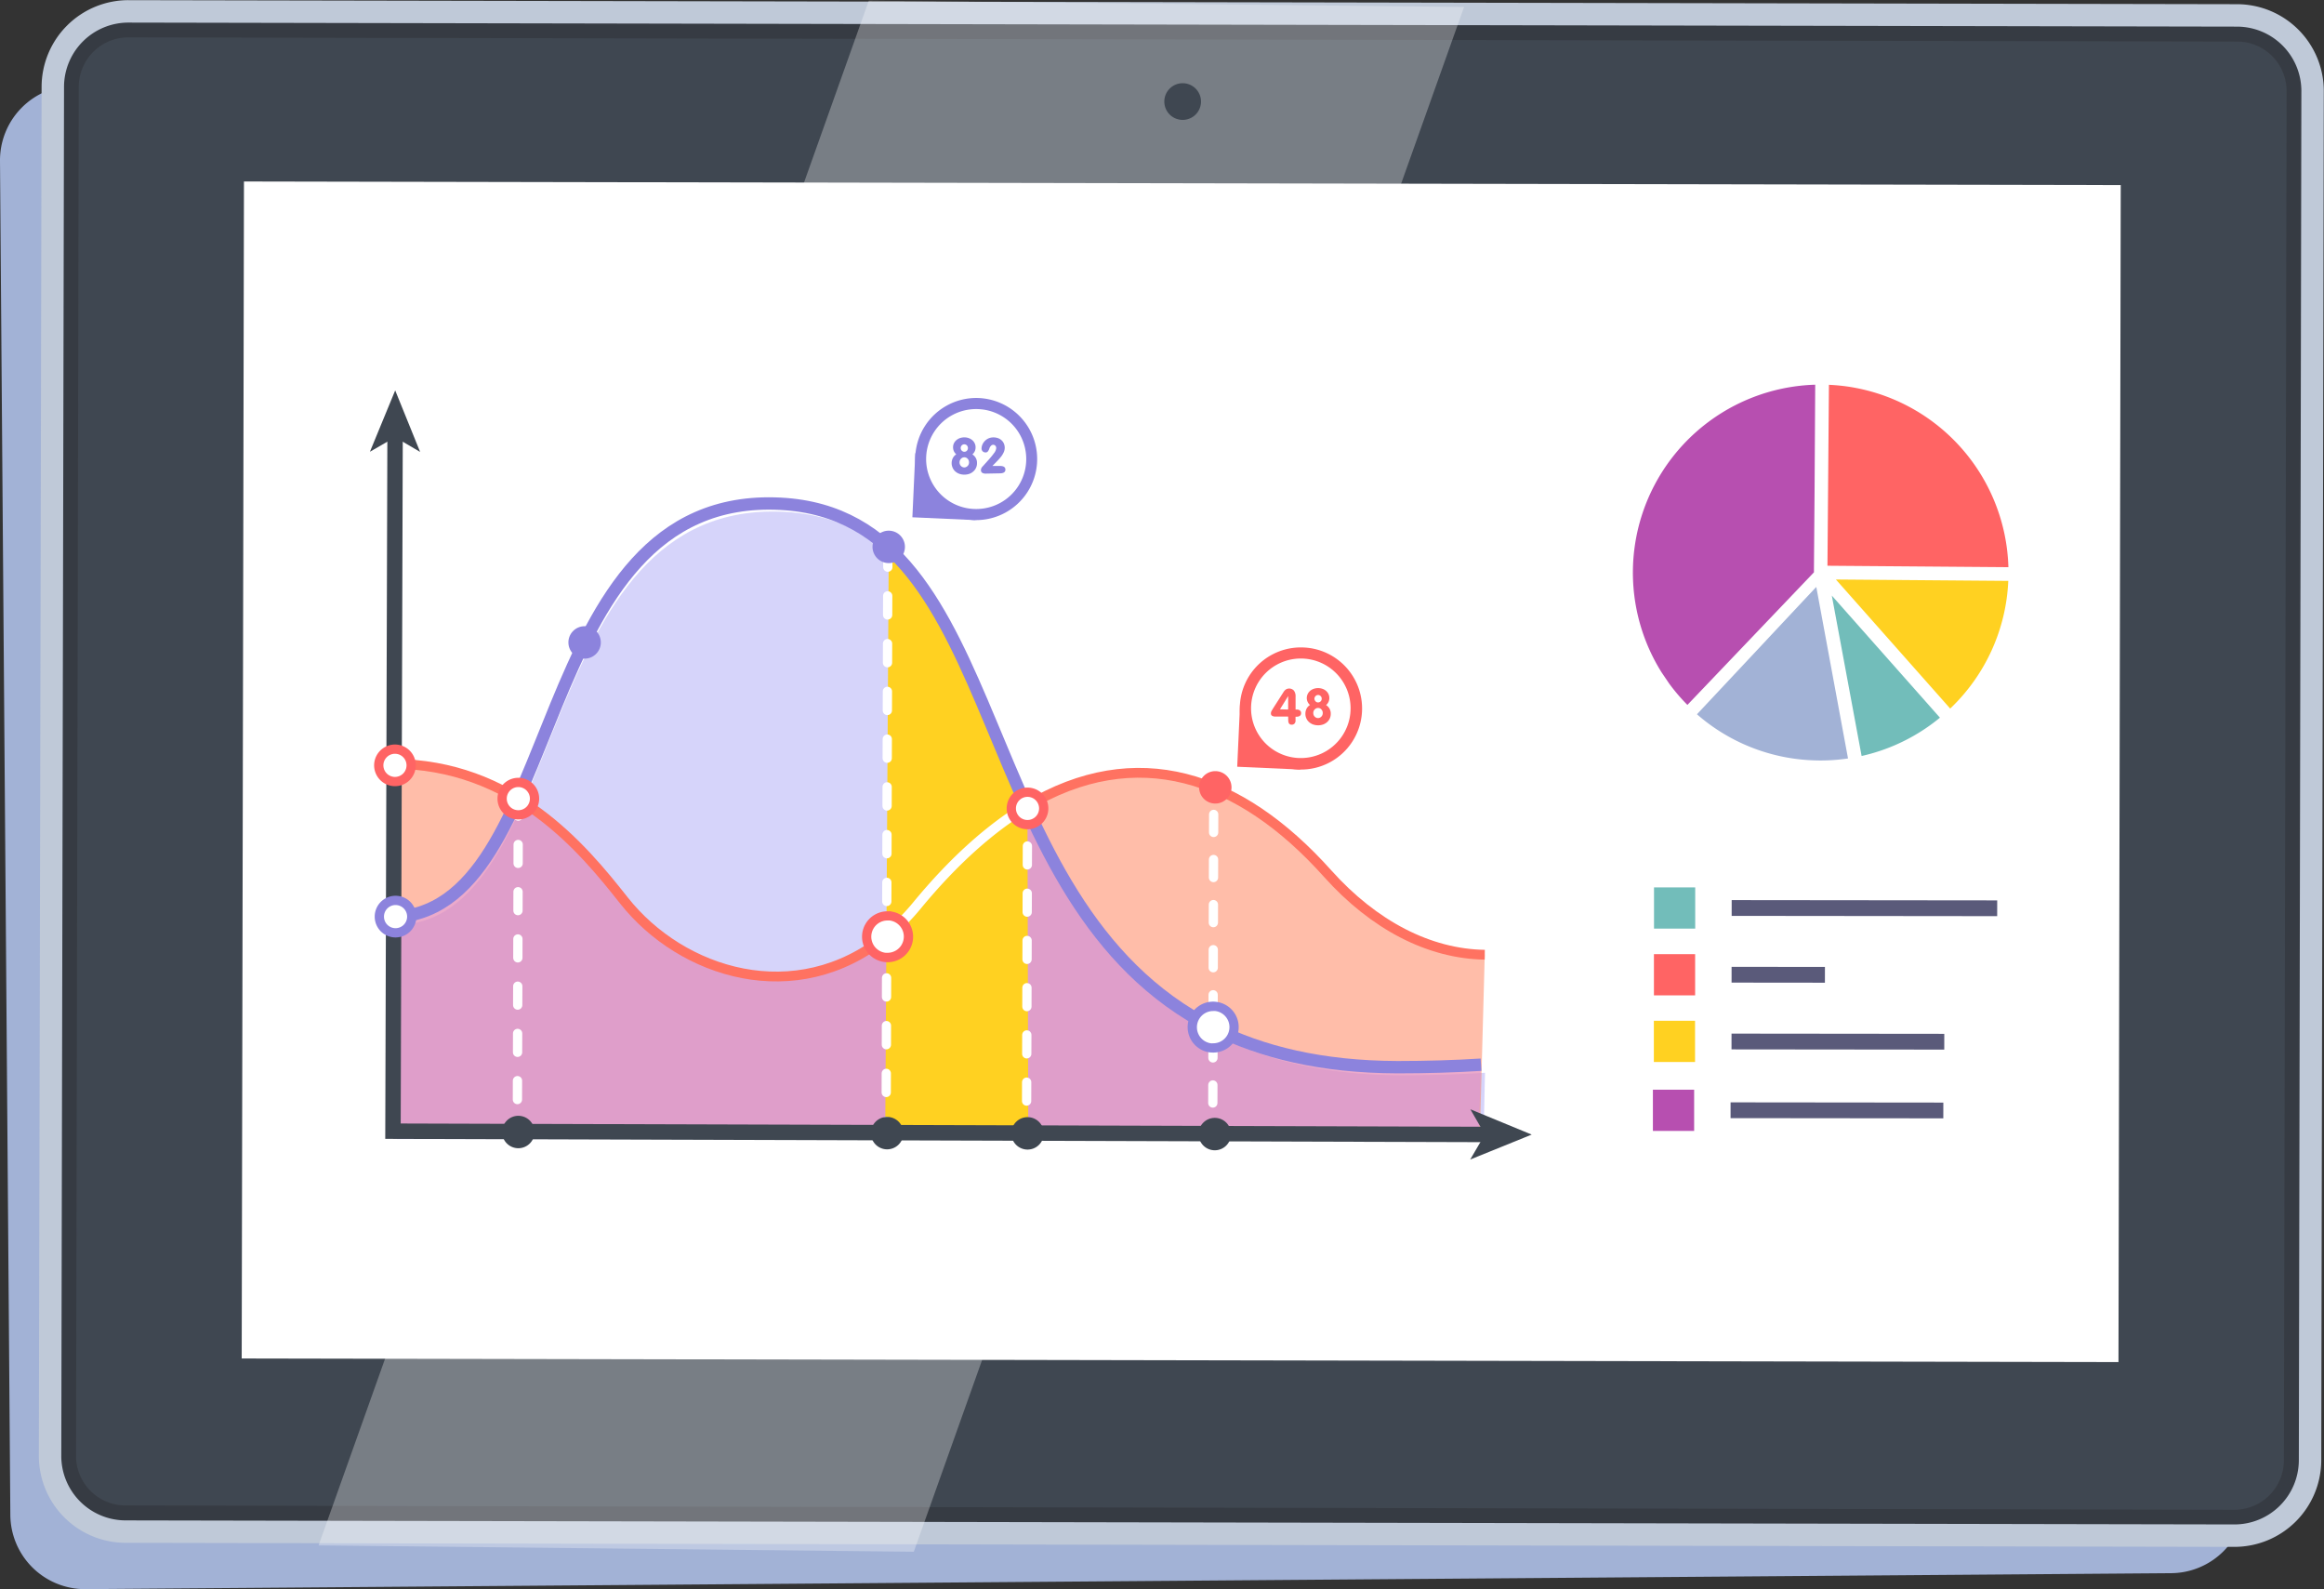
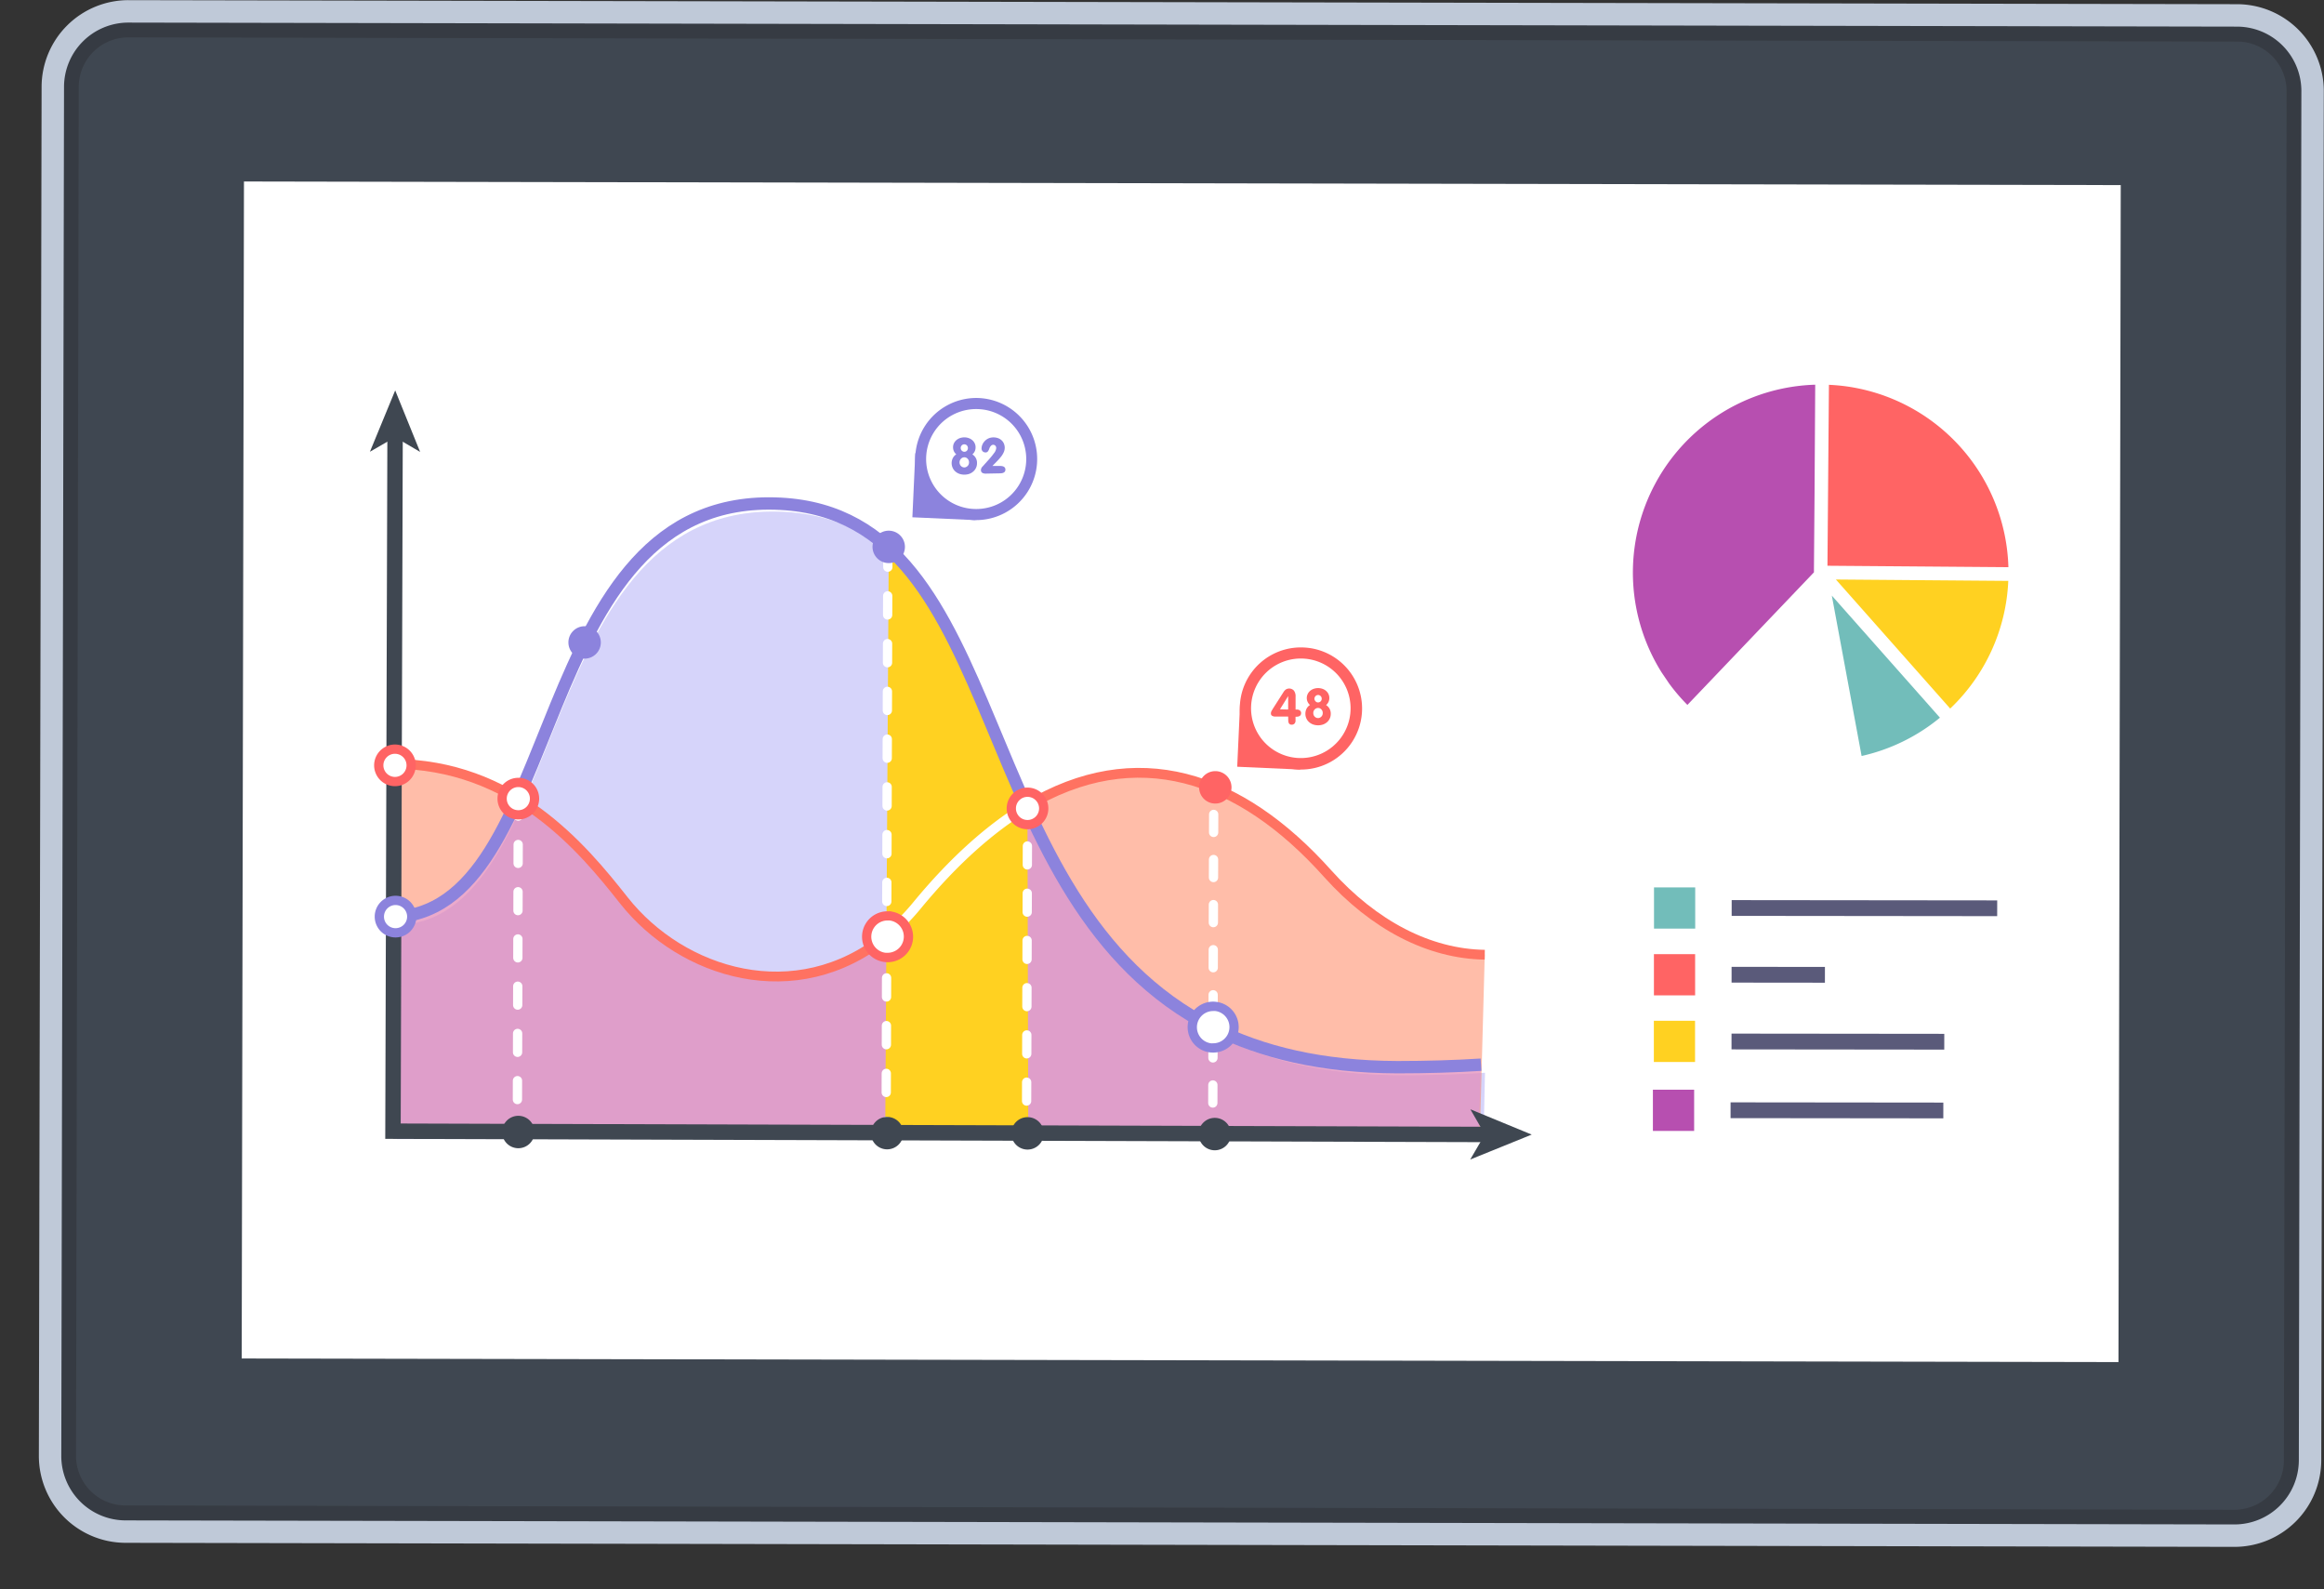
<svg xmlns="http://www.w3.org/2000/svg" viewBox="0 0 586.59 401.03">
  <rect x="0" y="0" width="586.59" height="401.03" fill="#333333" stroke="none" />
  <defs>
    <style>.cls-1{isolation:isolate;}.cls-11,.cls-2{fill:#a2b2d6;}.cls-2{mix-blend-mode:multiply;}.cls-3{fill:#3f4751;}.cls-4{opacity:0.3;}.cls-5{fill:#231f20;}.cls-17,.cls-18,.cls-19,.cls-20,.cls-21,.cls-22,.cls-23,.cls-24,.cls-6{fill:none;}.cls-6{stroke:#bfc9d8;stroke-width:5.66px;}.cls-17,.cls-18,.cls-19,.cls-20,.cls-21,.cls-22,.cls-23,.cls-24,.cls-25,.cls-27,.cls-6{stroke-miterlimit:10;}.cls-25,.cls-27,.cls-7{fill:#fff;}.cls-8{fill:#72bdba;}.cls-9{fill:#ffd121;}.cls-10{fill:#ff6464;}.cls-12{fill:#b74fb0;}.cls-13{fill:#5a5a7a;}.cls-14{fill:#bab7f7;opacity:0.6;}.cls-15{fill:#ff7d55;opacity:0.5;}.cls-16{fill:#ce8fff;opacity:0.4;}.cls-17,.cls-18,.cls-19,.cls-20,.cls-23{stroke:#fff;}.cls-17,.cls-18,.cls-19,.cls-20{stroke-linecap:round;}.cls-17,.cls-18,.cls-19,.cls-20,.cls-25,.cls-27{stroke-width:2.34px;}.cls-18{stroke-dasharray:4.77 7.15;}.cls-19{stroke-dasharray:4.55 6.83;}.cls-20{stroke-dasharray:4.82 7.23;}.cls-21,.cls-27{stroke:#8c83dd;}.cls-21{stroke-width:3.12px;}.cls-22{stroke:#ff7261;}.cls-22,.cls-23{stroke-width:2.47px;}.cls-24{stroke:#3f4751;stroke-width:3.89px;}.cls-25{stroke:#ff6464;}.cls-26{fill:#8c83dd;}</style>
  </defs>
  <title>graph</title>
  <g class="cls-1">
    <g id="Layer_1" data-name="Layer 1">
-       <path class="cls-2" d="M566.74,378,564.13,36.32a18.87,18.87,0,0,0-19-18.72l-526.38,4A18.87,18.87,0,0,0,0,40.63L2.61,382.31a18.86,18.86,0,0,0,19,18.72L548,397A18.87,18.87,0,0,0,566.74,378Z" />
      <path class="cls-3" d="M583.07,368.53a19.08,19.08,0,0,1-19.12,19L31.64,386.51a19.09,19.09,0,0,1-19-19.12l.69-345.52a19.08,19.08,0,0,1,19.12-19L564.71,3.89a19.09,19.09,0,0,1,19,19.12Z" />
      <g class="cls-4">
        <path class="cls-5" d="M566.35,10.6A12.49,12.49,0,0,1,577.15,23l-.68,345.53A12.5,12.5,0,0,1,564,381L31.65,379.91A12.94,12.94,0,0,1,30,379.8a12.51,12.51,0,0,1-10.81-12.39l.69-345.52A12.5,12.5,0,0,1,32.39,9.43L564.7,10.49a12.94,12.94,0,0,1,1.65.11M567,5.93a18.78,18.78,0,0,0-2.26-.16L32.4,4.72A17.22,17.22,0,0,0,15.16,21.88L14.48,367.4a17.22,17.22,0,0,0,14.9,17.07,18.78,18.78,0,0,0,2.26.16L564,385.68a17.19,17.19,0,0,0,17.23-17.16L581.87,23A17.22,17.22,0,0,0,567,5.93Z" />
      </g>
      <path class="cls-6" d="M583.07,368.53a19.08,19.08,0,0,1-19.12,19L31.64,386.51a19.09,19.09,0,0,1-19-19.12l.69-345.52a19.08,19.08,0,0,1,19.12-19L564.71,3.89a19.09,19.09,0,0,1,19,19.12Z" />
      <g class="cls-4">
-         <polygon class="cls-7" points="230.65 391.59 80.41 389.99 219.29 0.17 369.54 1.76 230.65 391.59" />
-       </g>
+         </g>
      <path class="cls-3" d="M303.14,25.66A4.63,4.63,0,1,1,298.52,21,4.63,4.63,0,0,1,303.14,25.66Z" />
      <rect class="cls-7" x="149.67" y="-42.08" width="297.02" height="473.71" transform="translate(102.8 492.57) rotate(-89.89)" />
      <path class="cls-8" d="M469.69,192.18a1.41,1.41,0,0,1-.59-.22,1.48,1.48,0,0,1-.62-.92L461,150.55a1.42,1.42,0,0,1,.77-1.53,1.53,1.53,0,0,1,.81-.13,1.45,1.45,0,0,1,.87.47l27.29,30.81a1.42,1.42,0,0,1-.16,2,48.92,48.92,0,0,1-20.37,10A1.61,1.61,0,0,1,469.69,192.18Z" />
      <path class="cls-7" d="M462.36,150.3l27.29,30.81a47.37,47.37,0,0,1-19.77,9.67l-7.52-40.48m.38-2.81a2.83,2.83,0,0,0-3.16,3.32l7.51,40.48a2.86,2.86,0,0,0,1.23,1.85,2.69,2.69,0,0,0,1.18.44,2.75,2.75,0,0,0,1,0,50.28,50.28,0,0,0,21-10.25,2.83,2.83,0,0,0,.32-4.06l-27.29-30.81a2.86,2.86,0,0,0-1.74-.93Z" />
      <path class="cls-9" d="M492.05,180.22a1.45,1.45,0,0,1-.87-.47l-28.85-32.57a1.39,1.39,0,0,1-.22-1.52,1.42,1.42,0,0,1,1.29-.83l43.51.34.18,0a1.39,1.39,0,0,1,1.22,1.46,48.58,48.58,0,0,1-15.09,33.19,1.48,1.48,0,0,1-1,.39Z" />
      <path class="cls-7" d="M506.9,146.59a47.26,47.26,0,0,1-14.66,32.22l-28.85-32.57,43.51.35m.37-2.81-.35,0-43.5-.34a2.82,2.82,0,0,0-2.14,4.7l28.84,32.57a2.83,2.83,0,0,0,1.74.93l.26,0a2.82,2.82,0,0,0,2.07-.78,50,50,0,0,0,15.54-34.15,2.84,2.84,0,0,0-.78-2.07,2.87,2.87,0,0,0-1.68-.86Z" />
      <path class="cls-10" d="M461.08,144.17a1.37,1.37,0,0,1-.82-.41,1.41,1.41,0,0,1-.41-1l.36-45.66a1.42,1.42,0,0,1,1.48-1.41c1.45.07,2.92.2,4.36.39a48.58,48.58,0,0,1,42.29,47,1.4,1.4,0,0,1-1.42,1.45l-45.67-.36Z" />
      <path class="cls-7" d="M465.86,97.48a47.43,47.43,0,0,1,41.07,45.65l-45.67-.36.37-45.66c1.43.06,2.84.19,4.23.37m.37-2.8c-1.47-.2-3-.33-4.48-.4a2.85,2.85,0,0,0-2.07.78,2.81,2.81,0,0,0-.88,2l-.37,45.67a2.84,2.84,0,0,0,2.46,2.82,2.07,2.07,0,0,0,.35,0l45.66.36a2.84,2.84,0,0,0,2.86-2.91,50.24,50.24,0,0,0-43.53-48.37Z" />
-       <path class="cls-11" d="M453,192.89a48.58,48.58,0,0,1-25.55-11.57,1.42,1.42,0,0,1-.1-2l30.06-32.1a1.43,1.43,0,0,1,1.22-.43l.21,0a1.42,1.42,0,0,1,1,1.1l8,43.24a1.42,1.42,0,0,1-.25,1.09,1.38,1.38,0,0,1-.94.57,48.71,48.71,0,0,1-7.55.52,48.19,48.19,0,0,1-6.13-.43Z" />
-       <path class="cls-7" d="M458.45,148.16l8,43.24a46.65,46.65,0,0,1-7.32.51,48.75,48.75,0,0,1-6-.42,47.23,47.23,0,0,1-24.81-11.24l30.07-32.09m.37-2.8a2.81,2.81,0,0,0-2.44.87l-30.06,32.09a2.8,2.8,0,0,0-.76,2.08,2.85,2.85,0,0,0,1,2,50,50,0,0,0,26.29,11.9,51.07,51.07,0,0,0,6.31.45,50.4,50.4,0,0,0,7.77-.54,2.82,2.82,0,0,0,2.37-3.31l-8-43.25a2.83,2.83,0,0,0-2-2.19,2.1,2.1,0,0,0-.42-.09Z" />
+       <path class="cls-7" d="M458.45,148.16l8,43.24a46.65,46.65,0,0,1-7.32.51,48.75,48.75,0,0,1-6-.42,47.23,47.23,0,0,1-24.81-11.24l30.07-32.09m.37-2.8a2.81,2.81,0,0,0-2.44.87l-30.06,32.09a2.8,2.8,0,0,0-.76,2.08,2.85,2.85,0,0,0,1,2,50,50,0,0,0,26.29,11.9,51.07,51.07,0,0,0,6.31.45,50.4,50.4,0,0,0,7.77-.54,2.82,2.82,0,0,0,2.37-3.31l-8-43.25a2.83,2.83,0,0,0-2-2.19,2.1,2.1,0,0,0-.42-.09" />
      <path class="cls-12" d="M425.67,179.29a1.45,1.45,0,0,1-.82-.4,49.26,49.26,0,0,1-4.76-5.58l-2-2.9a48.83,48.83,0,0,1,40-74.74.87.87,0,0,1,.23,0,1.38,1.38,0,0,1,.8.39,1.41,1.41,0,0,1,.43,1l-.38,47.35a1.38,1.38,0,0,1-.39,1l-31.94,33.47a1.41,1.41,0,0,1-1,.43Z" />
      <path class="cls-7" d="M458.17,97.08,458,124.86l-.15,18.7v.87l-31.94,33.46a47.63,47.63,0,0,1-4.62-5.41l-1.94-2.87a47.43,47.43,0,0,1,38.87-72.53m.38-2.81-.46,0a50.26,50.26,0,0,0-41.19,76.87.22.22,0,0,1,.05.08l1.94,2.86.06.09a50.12,50.12,0,0,0,4.9,5.73,2.79,2.79,0,0,0,1.63.81,2.77,2.77,0,0,0,2.43-.85l31.93-33.46a2.78,2.78,0,0,0,.78-1.93v-.87l.15-18.7L461,97.1a2.8,2.8,0,0,0-.85-2,2.9,2.9,0,0,0-1.6-.79Z" />
      <rect class="cls-8" x="415.59" y="222.05" width="14.17" height="14.17" transform="translate(193.07 651.56) rotate(-89.94)" />
      <path class="cls-7" d="M427.88,223.94v10.4h-10.4v-10.4h10.4m3.78-3.77H413.72V238.1h17.94v-3.78l0-10.4v-3.77Z" />
      <rect class="cls-13" x="468.64" y="195.68" width="3.98" height="67.02" transform="translate(240.91 699.56) rotate(-89.94)" />
      <rect class="cls-10" x="415.57" y="238.9" width="14.17" height="14.17" transform="translate(176.17 668.35) rotate(-89.93)" />
      <path class="cls-7" d="M427.86,240.79v10.4h-10.4v-10.4h10.4m3.78-3.77h-3.77l-10.4,0H413.7V255h17.94v-3.78l0-10.4V237Z" />
      <rect class="cls-13" x="446.89" y="234.23" width="3.98" height="23.56" transform="translate(202.36 694.61) rotate(-89.94)" />
      <rect class="cls-9" x="415.55" y="255.74" width="14.17" height="14.17" transform="translate(159.34 685.18) rotate(-89.94)" />
      <path class="cls-7" d="M427.84,257.64V268l-10.4,0,0-10.4,10.39,0m3.78-3.77H413.68v17.94H431.6V268l0-10.4v-3.77Z" />
      <rect class="cls-13" x="461.94" y="236.03" width="3.98" height="53.7" transform="translate(200.53 726.51) rotate(-89.94)" />
      <rect class="cls-12" x="415.32" y="273.09" width="14.17" height="14.17" transform="translate(141.76 702.27) rotate(-89.94)" />
      <path class="cls-7" d="M427.61,275v10.4H417.2V275h10.4m3.78-3.76H413.44v17.94h3.78l10.39,0h3.78V271.22Z" />
      <rect class="cls-13" x="461.71" y="253.37" width="3.98" height="53.7" transform="translate(182.95 743.61) rotate(-89.94)" />
      <path class="cls-14" d="M99.28,233.48c45.34.14,33.89-107.68,98.73-104.31,70.6,3.67,38.25,141.83,155.71,142.18,7.43,0,14.45-.2,21.1-.63l-.37,16.74-274.26,0Z" />
      <path class="cls-15" d="M99.17,192.76c30.38.09,47.77,21.12,58.32,34.49,16.3,20.64,50.56,29.61,74,1.2,37.53-45.48,74.12-40.95,103.63-8,11.66,13,25.59,20.24,39.64,20.45l-1.22,45.06-274.35-.48Z" />
      <path class="cls-16" d="M373.82,268.68q-10,.65-21.09.63c-56.46-.17-78.31-32.17-93.61-65.78-9.09,5.46-18.33,13.65-27.63,24.92-23.44,28.41-57.7,19.44-74-1.2-6.19-7.85-14.74-18.33-26.89-25.67-7.48,16.54-16.2,29.38-31.42,29.83v54l274.05.7Z" />
      <path class="cls-9" d="M259.54,285.61,259.33,204c-11.49-25.11-19.25-51.19-35-65.61l-.89,147.19Z" />
      <line class="cls-17" x1="259.35" y1="204" x2="259.34" y2="206.34" />
      <line class="cls-18" x1="259.32" y1="213.49" x2="259.11" y2="281.44" />
      <line class="cls-17" x1="259.1" y1="285.01" x2="259.1" y2="287.35" />
      <line class="cls-17" x1="306.37" y1="196.35" x2="306.36" y2="198.69" />
      <line class="cls-19" x1="306.34" y1="205.52" x2="306.11" y2="281.74" />
      <line class="cls-17" x1="306.1" y1="285.15" x2="306.09" y2="287.49" />
      <line class="cls-17" x1="224.09" y1="140.8" x2="224.09" y2="143.13" />
      <line class="cls-20" x1="224.06" y1="150.37" x2="223.68" y2="279.34" />
      <line class="cls-17" x1="223.67" y1="282.96" x2="223.66" y2="285.3" />
      <line class="cls-17" x1="130.82" y1="203.62" x2="130.81" y2="205.95" />
      <line class="cls-18" x1="130.79" y1="213.11" x2="130.59" y2="281.05" />
      <line class="cls-17" x1="130.58" y1="284.63" x2="130.57" y2="286.96" />
      <path class="cls-21" d="M306.2,259.37c12.27,6.18,27.41,9.88,46.53,9.94q11.13,0,21.09-.63" />
      <path class="cls-21" d="M98.28,231.44c45.35.14,33.9-107.68,98.74-104.31,59.11,3.08,46,100.43,109.18,132.24" />
      <path class="cls-22" d="M259.2,203.48c27.56-16.51,53.74-7.8,75.92,17,11.66,13,25.59,20.24,39.64,20.45" />
      <path class="cls-23" d="M223.55,236.38a56.08,56.08,0,0,0,7.94-7.93c9.32-11.3,18.59-19.51,27.71-25" />
      <path class="cls-22" d="M99.17,192.76c30.38.09,47.77,21.12,58.32,34.49,14.54,18.41,43.37,27.53,66.06,9.13" />
      <polyline class="cls-24" points="99.72 109.52 99.19 285.46 375.61 286.29" />
      <polygon class="cls-3" points="99.75 98.52 93.37 114 99.72 110.34 106.04 114.04 99.75 98.52" />
      <polygon class="cls-3" points="386.61 286.32 371.09 292.61 374.79 286.28 371.13 279.94 386.61 286.32" />
      <path class="cls-25" d="M126.74,201.53a4.09,4.09,0,1,1,4.07,4.1A4.08,4.08,0,0,1,126.74,201.53Z" />
      <path class="cls-25" d="M95.6,193.12a4.09,4.09,0,1,1,4.08,4.11A4.1,4.1,0,0,1,95.6,193.12Z" />
      <path class="cls-25" d="M255.26,204a4.09,4.09,0,1,1,4.07,4.1A4.08,4.08,0,0,1,255.26,204Z" />
      <path class="cls-26" d="M220.23,138a4.09,4.09,0,1,1,4.08,4.1A4.1,4.1,0,0,1,220.23,138Z" />
      <path class="cls-10" d="M302.66,198.68a4.09,4.09,0,1,1,4.08,4.1A4.09,4.09,0,0,1,302.66,198.68Z" />
      <path class="cls-26" d="M143.47,162.11a4.09,4.09,0,1,1,4.08,4.1A4.1,4.1,0,0,1,143.47,162.11Z" />
      <path class="cls-3" d="M126.74,285.65a4.09,4.09,0,1,1,4.08,4.11A4.09,4.09,0,0,1,126.74,285.65Z" />
      <path class="cls-3" d="M255.27,286a4.09,4.09,0,1,1,4.08,4.1A4.09,4.09,0,0,1,255.27,286Z" />
      <path class="cls-3" d="M302.53,286.18a4.09,4.09,0,1,1,4.07,4.1A4.09,4.09,0,0,1,302.53,286.18Z" />
      <path class="cls-3" d="M219.83,285.93a4.09,4.09,0,1,1,4.08,4.11A4.08,4.08,0,0,1,219.83,285.93Z" />
      <path class="cls-27" d="M95.75,231.29a4.09,4.09,0,1,1,4.08,4.11A4.08,4.08,0,0,1,95.75,231.29Z" />
      <polygon class="cls-26" points="231.03 114.33 230.29 130.54 246.22 131.25 242.71 121.79 231.03 114.33" />
      <path class="cls-7" d="M244.53,129.73a14,14,0,1,1,1.83.12A14,14,0,0,1,244.53,129.73Z" />
      <path class="cls-26" d="M248.08,103.34a12.61,12.61,0,0,1-1.72,25.11,12.82,12.82,0,0,1-1.65-.11,12.61,12.61,0,0,1,1.73-25.11,12.78,12.78,0,0,1,1.64.11m.37-2.77h0a14.86,14.86,0,0,0-2-.14,15.41,15.41,0,0,0-2.1,30.68,15.09,15.09,0,0,0,2,.14,15.41,15.41,0,0,0,2.1-30.68Z" />
      <polygon class="cls-10" points="313.02 177.28 312.28 193.49 328.21 194.2 324.7 184.74 313.02 177.28" />
      <path class="cls-7" d="M326.52,192.68a14,14,0,0,1,1.91-27.9,15.92,15.92,0,0,1,1.83.13,14,14,0,0,1-3.74,27.77Z" />
      <path class="cls-10" d="M330.07,166.3a12.56,12.56,0,1,1-1.64-.12,12.6,12.6,0,0,1,1.64.12m.38-2.78h0a16.66,16.66,0,0,0-2-.14,15.41,15.41,0,0,0-2.1,30.69,16.65,16.65,0,0,0,2,.13,15.41,15.41,0,0,0,2.11-30.68Z" />
      <path class="cls-26" d="M241.37,114.65a2.26,2.26,0,0,1-.81-1.77,2.3,2.3,0,0,1,.21-1,2.59,2.59,0,0,1,.6-.79,3,3,0,0,1,.9-.53,3.49,3.49,0,0,1,1.14-.19,3.19,3.19,0,0,1,1.13.2,2.86,2.86,0,0,1,.9.53,2.31,2.31,0,0,1,.59.8,2.15,2.15,0,0,1,.21,1,2.25,2.25,0,0,1-.81,1.77,2.47,2.47,0,0,1,1.17,2.22,2.69,2.69,0,0,1-.23,1.13,2.6,2.6,0,0,1-.66.92,3.12,3.12,0,0,1-1,.62,4,4,0,0,1-1.32.22,3.87,3.87,0,0,1-1.31-.23,3.17,3.17,0,0,1-1-.62,2.65,2.65,0,0,1-.65-.93,2.85,2.85,0,0,1-.23-1.13,2.8,2.8,0,0,1,.3-1.27A2.45,2.45,0,0,1,241.37,114.65Zm1.12-1.58a1.1,1.1,0,0,0,.07.36,1.21,1.21,0,0,0,.2.3,1.15,1.15,0,0,0,.29.2.82.82,0,0,0,.35.08.88.88,0,0,0,.65-.27,1,1,0,0,0,0-1.34.9.9,0,0,0-.66-.27.83.83,0,0,0-.64.27A.92.92,0,0,0,242.49,113.07Zm-.3,3.61a1.18,1.18,0,0,0,.1.5,1,1,0,0,0,.26.41,1.31,1.31,0,0,0,.38.27,1.15,1.15,0,0,0,.46.1,1,1,0,0,0,.45-.1,1.19,1.19,0,0,0,.39-.27,1.16,1.16,0,0,0,.26-.39,1.45,1.45,0,0,0,.1-.51,1.32,1.32,0,0,0-.35-.92,1.13,1.13,0,0,0-.85-.37,1.19,1.19,0,0,0-.46.1,1.29,1.29,0,0,0-.38.28,1.2,1.2,0,0,0-.26.4A1.35,1.35,0,0,0,242.19,116.68Z" />
      <path class="cls-26" d="M248.79,119.52c-.8,0-1.21-.31-1.2-.94a1.41,1.41,0,0,1,.43-.87l1.18-1.31c.72-.79,1.27-1.44,1.66-2a2.38,2.38,0,0,0,.59-1.3.88.88,0,0,0-.21-.62.76.76,0,0,0-.55-.24.77.77,0,0,0-.53.23,1.77,1.77,0,0,0-.43.68,2.37,2.37,0,0,1-.39.77.7.7,0,0,1-.6.25,1,1,0,0,1-.71-.28,1,1,0,0,1-.28-.76,2.63,2.63,0,0,1,.16-.8,2.78,2.78,0,0,1,.47-.82,3.09,3.09,0,0,1,1.06-.85,3,3,0,0,1,1.32-.28,3.3,3.3,0,0,1,1.17.2,2.59,2.59,0,0,1,.9.56,2.28,2.28,0,0,1,.57.83,2.75,2.75,0,0,1,.2,1,2.82,2.82,0,0,1-.21,1.06,5.23,5.23,0,0,1-.6,1.06,14.54,14.54,0,0,1-1,1.16c-.39.4-.82.85-1.3,1.33h1.85c1,0,1.43.32,1.43.94s-.48.93-1.43.93Z" />
      <path class="cls-10" d="M325.14,180.83H322a1.71,1.71,0,0,1-.91-.19.64.64,0,0,1-.3-.6,1.23,1.23,0,0,1,.15-.61c.1-.17.21-.35.32-.55l2.66-4.16a2.23,2.23,0,0,1,.66-.74,1.6,1.6,0,0,1,2,.29,2.32,2.32,0,0,1,.43,1.54v3.25h.3a1.17,1.17,0,0,1,.81.25.82.82,0,0,1,.29.63c0,.62-.41.93-1.22.93H327v.93a1.09,1.09,0,0,1-.26.8.94.94,0,0,1-.72.28c-.58,0-.86-.38-.86-1.15Zm0-1.78v-3.39L323.07,179Z" />
      <path class="cls-10" d="M330.65,177.91a2.32,2.32,0,0,1-.59-2.75,2.31,2.31,0,0,1,.59-.79,2.83,2.83,0,0,1,.91-.53,3.4,3.4,0,0,1,2.27,0,2.78,2.78,0,0,1,.9.53,2.41,2.41,0,0,1,.59.79,2.33,2.33,0,0,1,.21,1,2.29,2.29,0,0,1-.82,1.77,2.5,2.5,0,0,1,1.18,2.22,2.73,2.73,0,0,1-.89,2.05,3.15,3.15,0,0,1-1,.61,3.69,3.69,0,0,1-1.32.22,3.64,3.64,0,0,1-1.31-.23,3,3,0,0,1-1-.62,2.57,2.57,0,0,1-.65-.92,2.69,2.69,0,0,1-.23-1.13,2.83,2.83,0,0,1,.29-1.28A2.43,2.43,0,0,1,330.65,177.91Zm1.12-1.58a.85.85,0,0,0,.08.35,1,1,0,0,0,.2.3.83.83,0,0,0,.28.21.84.84,0,0,0,.35.07.92.92,0,0,0,.93-.93.92.92,0,0,0-.27-.67.89.89,0,0,0-1.29,0A1,1,0,0,0,331.77,176.33Zm-.29,3.61a1.43,1.43,0,0,0,.09.5,1.26,1.26,0,0,0,.64.67,1,1,0,0,0,.46.1,1.13,1.13,0,0,0,.45-.09,1.36,1.36,0,0,0,.39-.27,1.41,1.41,0,0,0,.27-.4,1.35,1.35,0,0,0,.09-.5,1.26,1.26,0,0,0-.35-.92,1.09,1.09,0,0,0-.84-.37,1,1,0,0,0-.46.1,1.1,1.1,0,0,0-.38.27,1.13,1.13,0,0,0-.27.41A1.35,1.35,0,0,0,331.48,179.94Z" />
      <path class="cls-7" d="M223.37,241.56a5.25,5.25,0,0,1-4.56-5.22,5.19,5.19,0,0,1,1.55-3.72,5.25,5.25,0,0,1,3.72-1.53,5.29,5.29,0,0,1,5.25,5.28,5.27,5.27,0,0,1-5.28,5.24A5.06,5.06,0,0,1,223.37,241.56Z" />
      <path class="cls-10" d="M224.61,232.3a4.09,4.09,0,0,1-.56,8.14,4.71,4.71,0,0,1-.53,0,4.09,4.09,0,0,1,.56-8.15,4.55,4.55,0,0,1,.53,0m.31-2.32h0a7.55,7.55,0,0,0-.83,0,6.42,6.42,0,0,0-.88,12.79,5.93,5.93,0,0,0,.84.06,6.43,6.43,0,0,0,.87-12.8Z" />
      <path class="cls-7" d="M305.48,264.4a5.26,5.26,0,0,1,.71-10.47,5.09,5.09,0,0,1,.69,0,5.26,5.26,0,0,1-.72,10.47A5.06,5.06,0,0,1,305.48,264.4Z" />
      <path class="cls-26" d="M306.72,255.13a4.09,4.09,0,0,1-.55,8.15,3.19,3.19,0,0,1-.54,0,4.09,4.09,0,0,1,.56-8.14,4.58,4.58,0,0,1,.53,0m.31-2.31h0a5.69,5.69,0,0,0-.83-.06,6.43,6.43,0,0,0-.88,12.8,7.89,7.89,0,0,0,.84.05,6.42,6.42,0,0,0,.87-12.79Z" />
    </g>
  </g>
</svg>